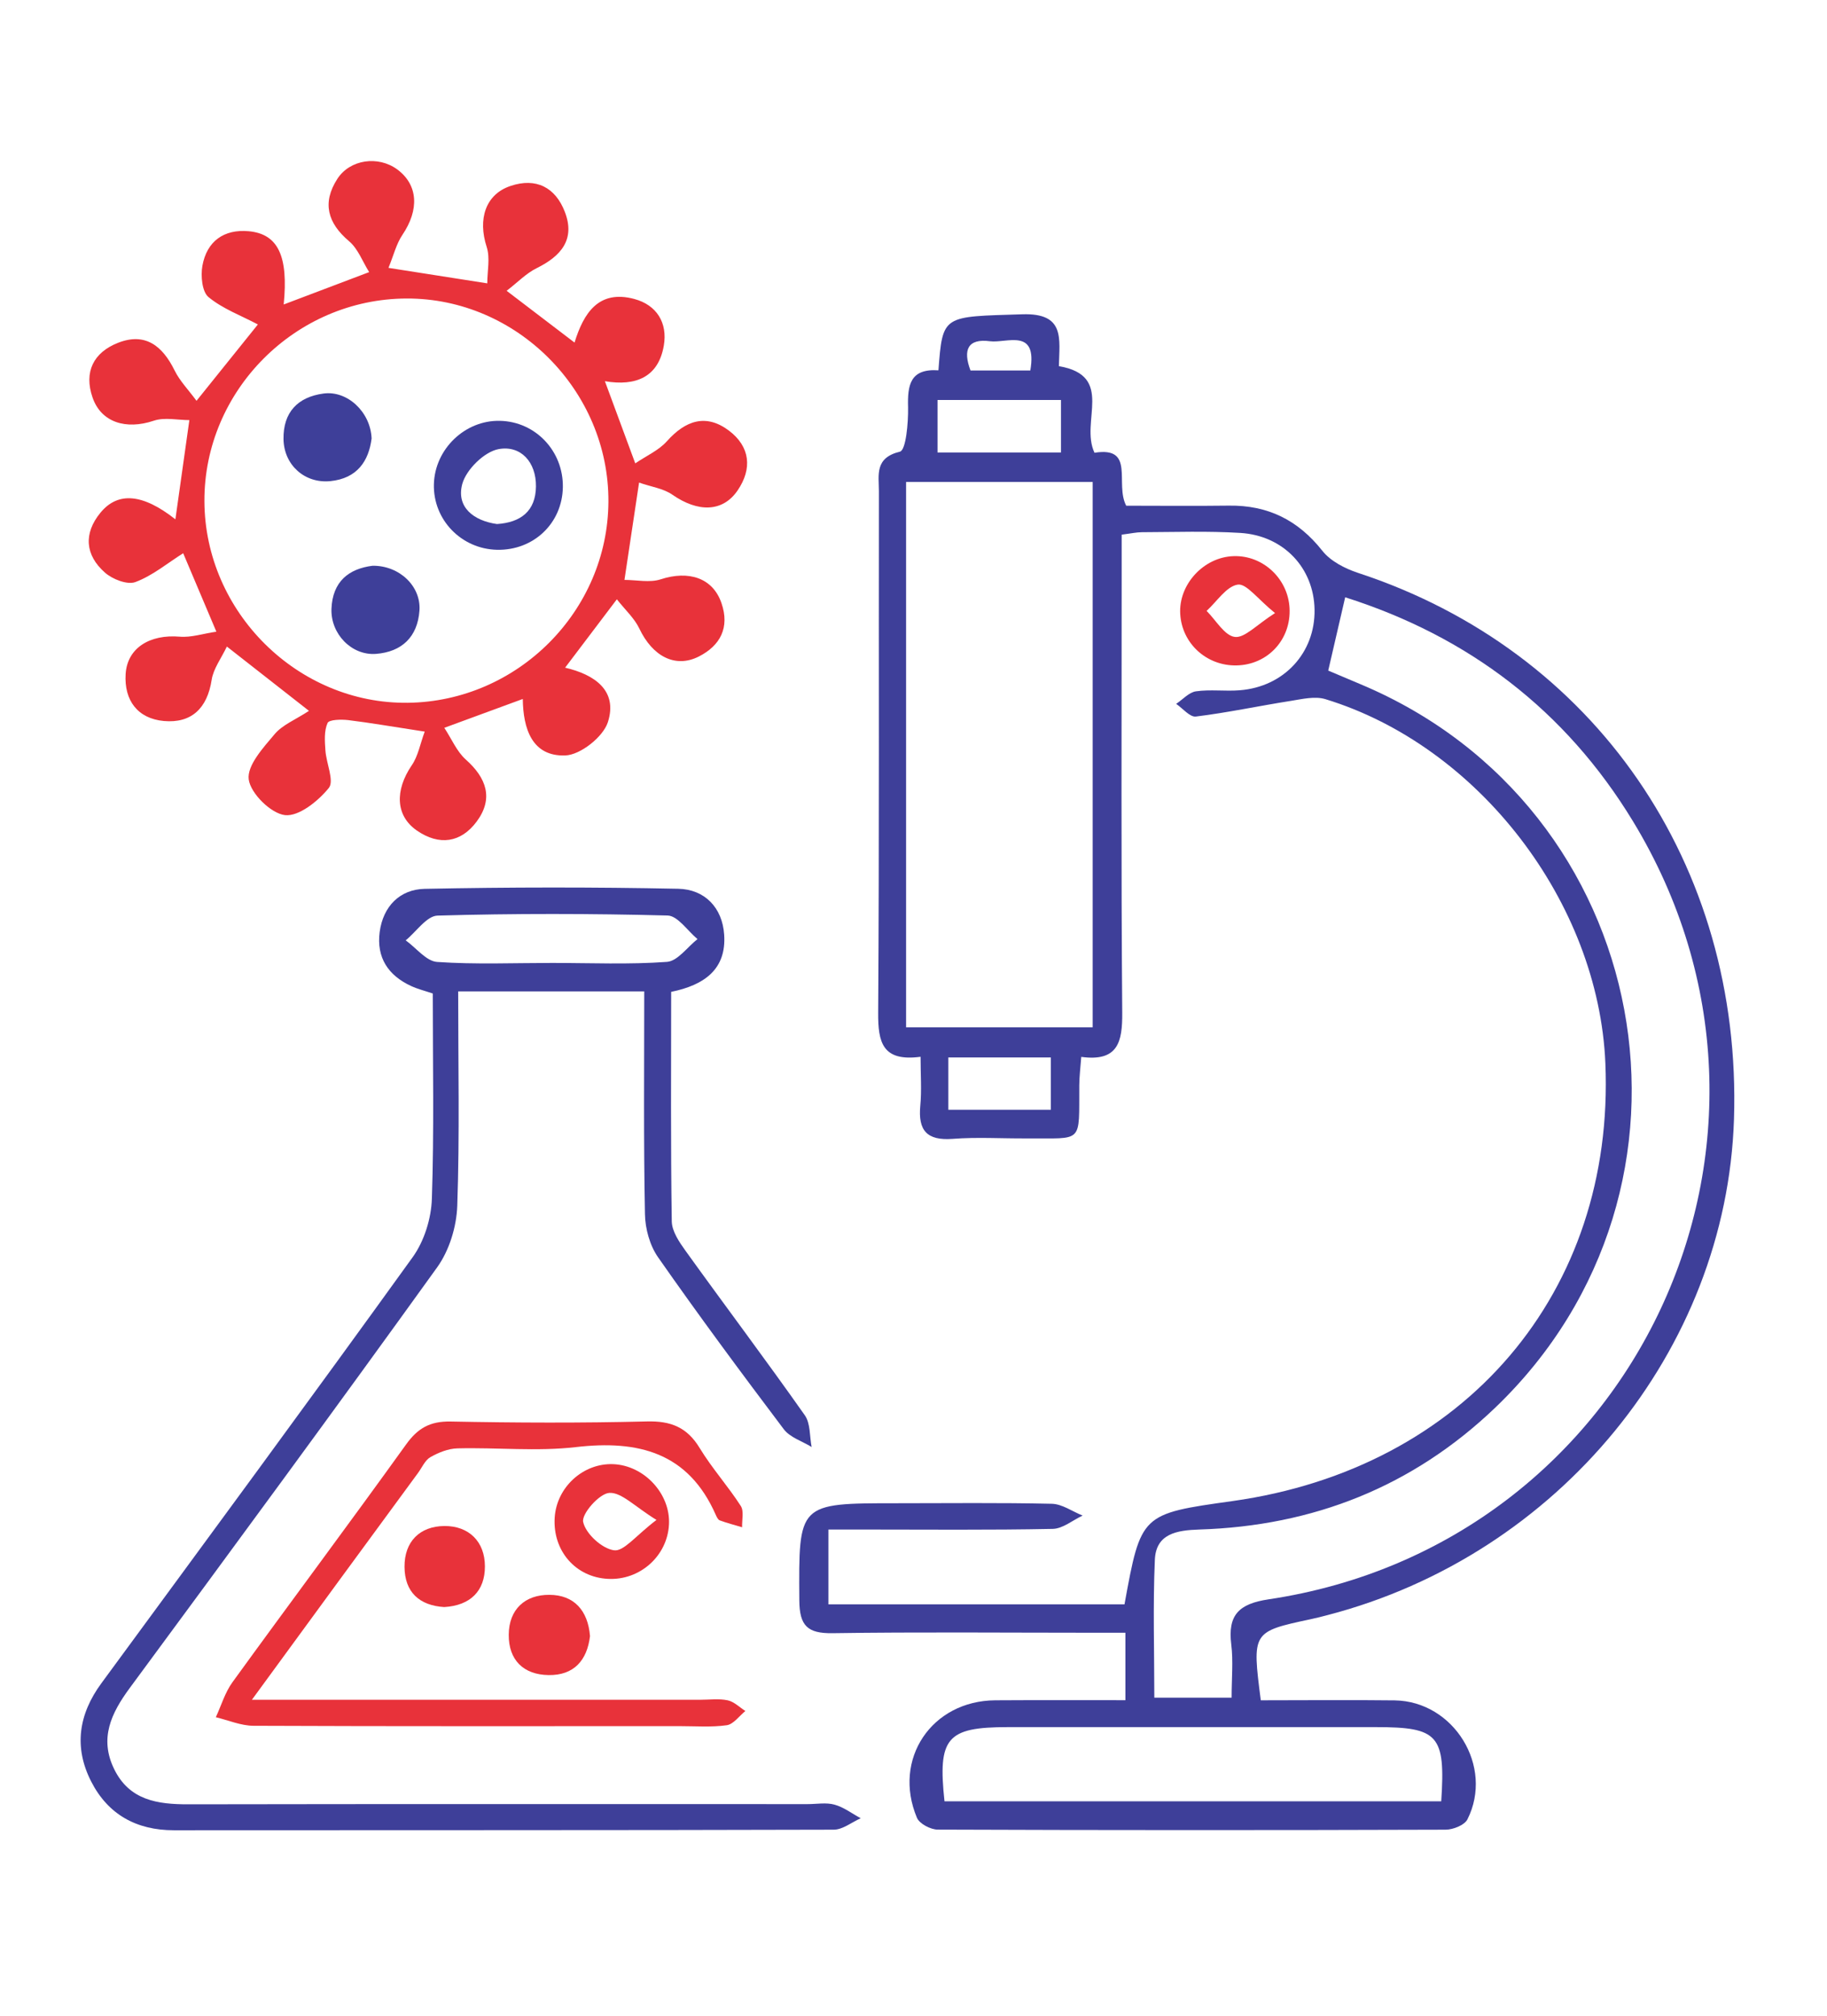
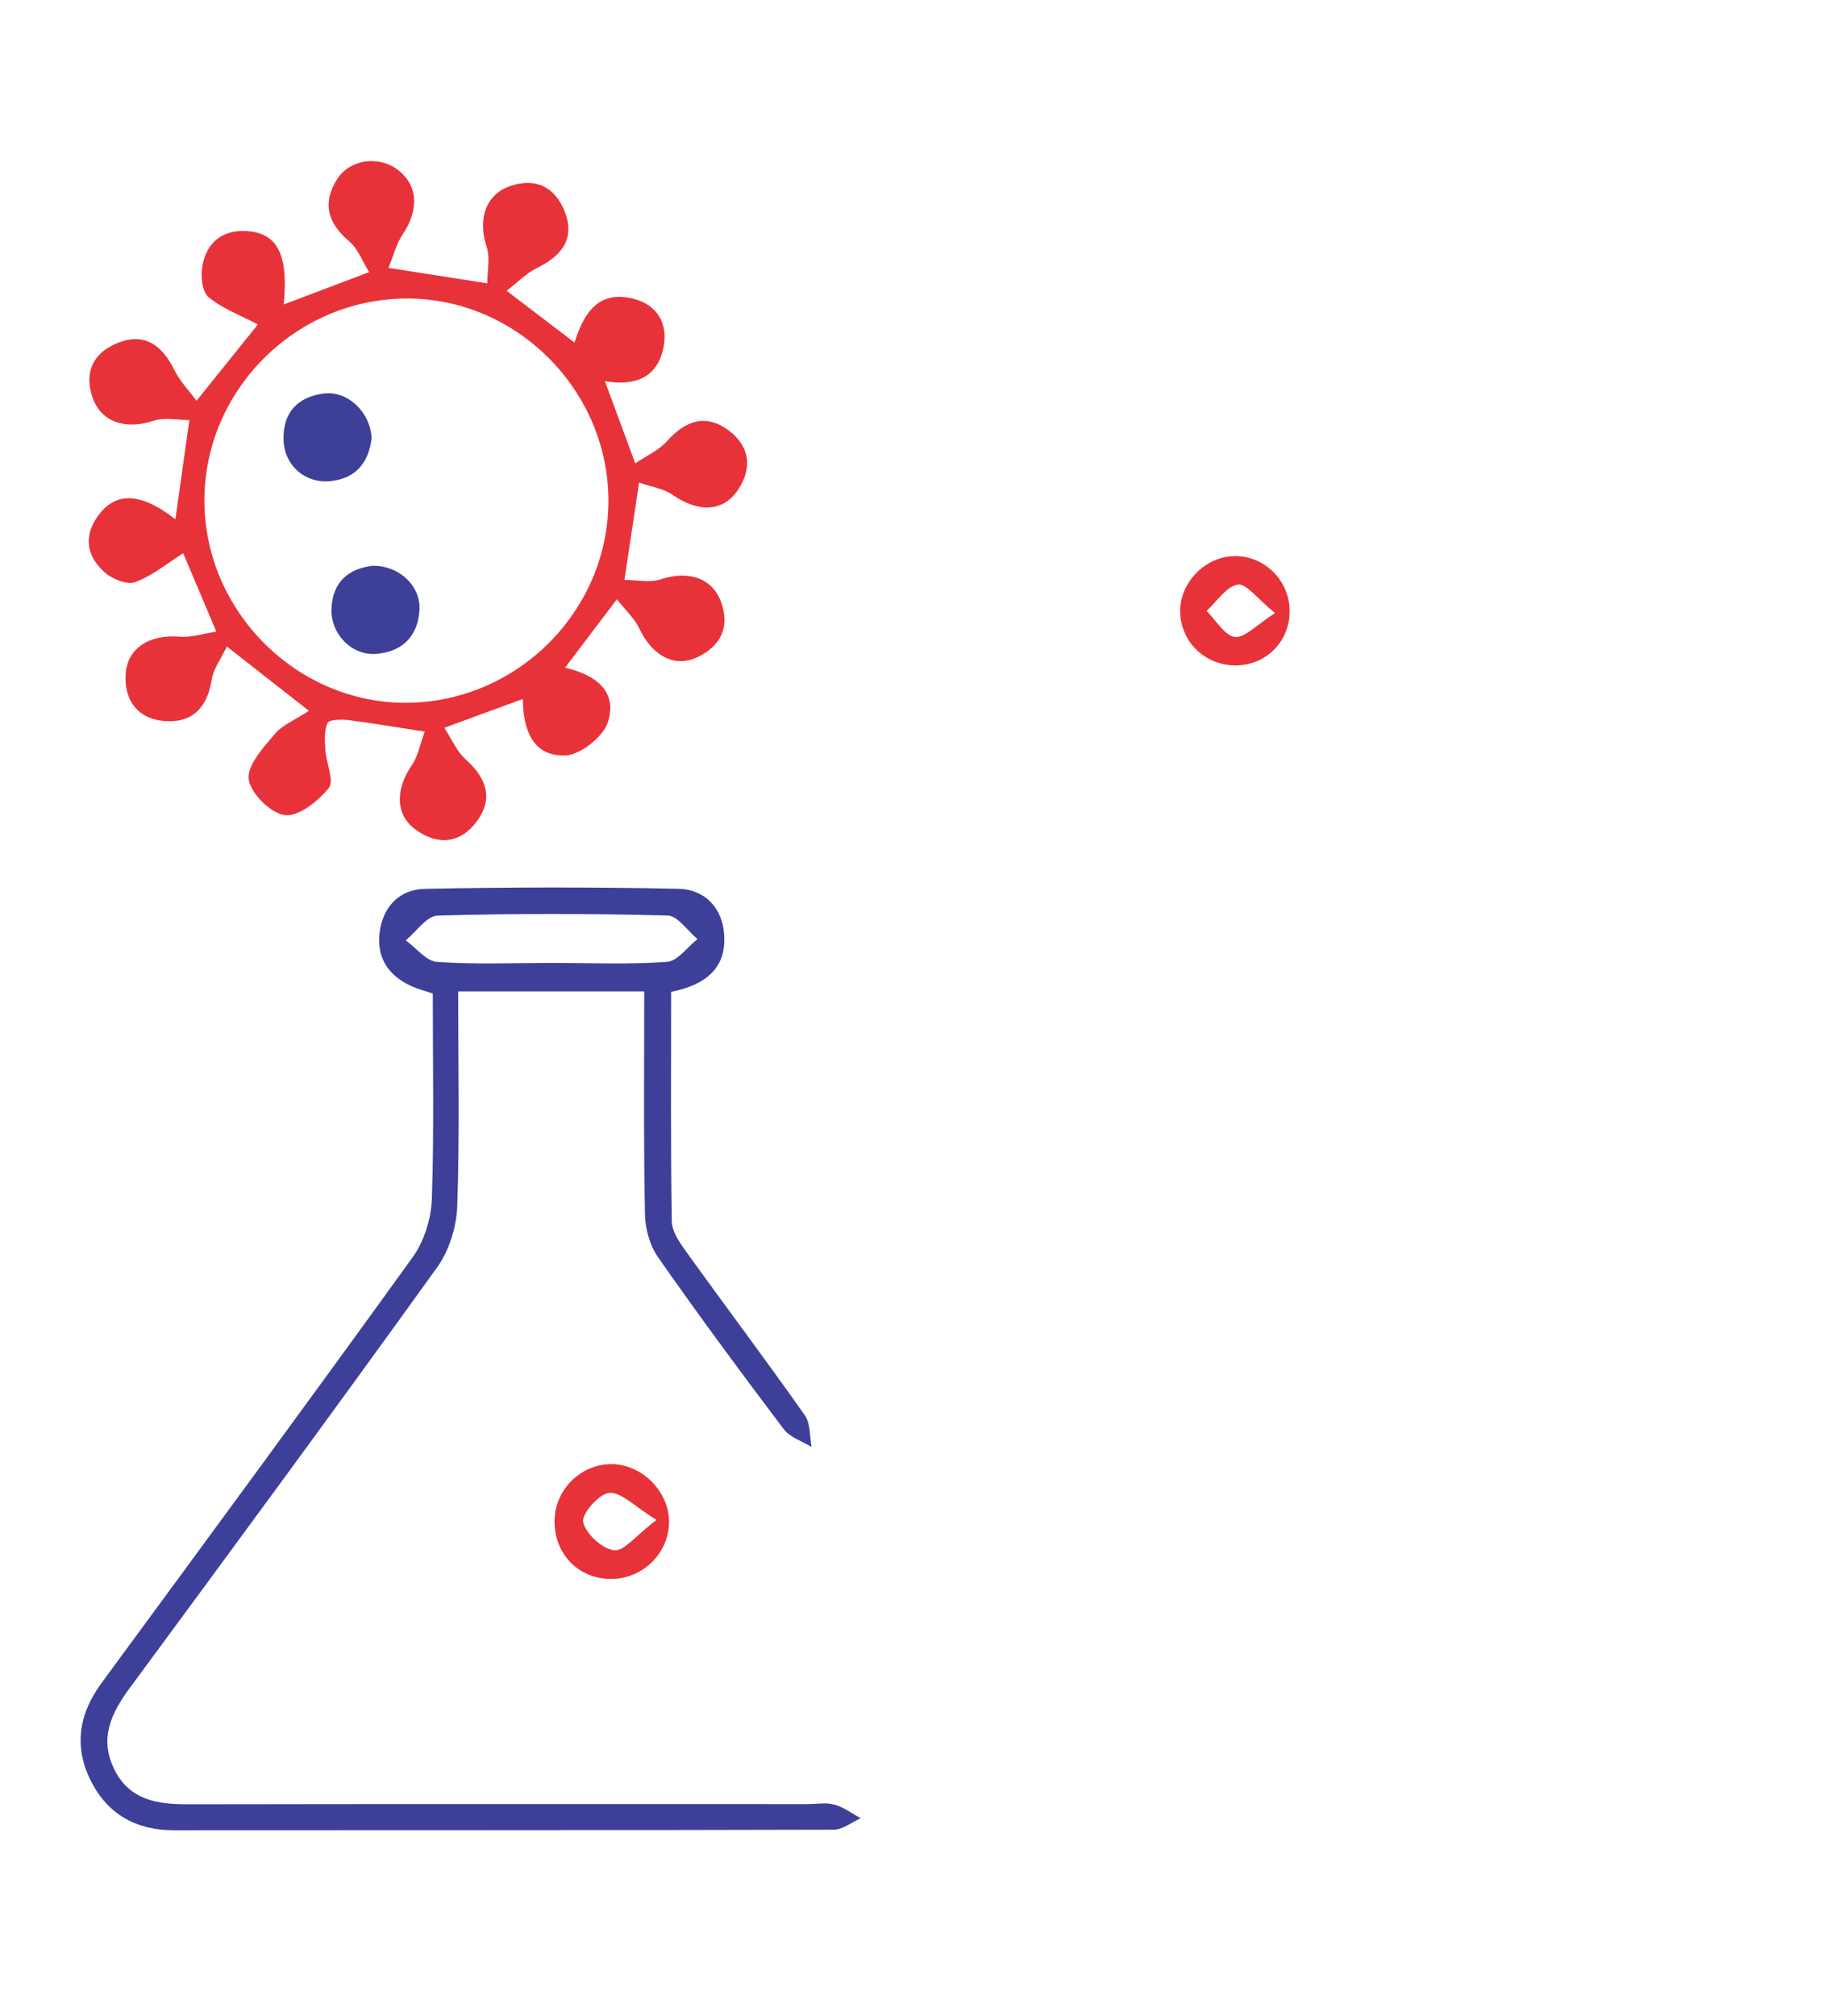
<svg xmlns="http://www.w3.org/2000/svg" width="68" height="75" viewBox="0 0 68 75" fill="none">
  <g clip-path="url(#clip0_3352_85)">
-     <path d="M34.928 13.775C35.086 11.691 35.086 11.785 38.051 11.691C39.644 11.64 39.434 12.588 39.411 13.62C41.506 13.978 40.187 15.684 40.737 16.842C42.268 16.595 41.485 17.992 41.917 18.811C43.158 18.811 44.447 18.825 45.736 18.808C47.183 18.788 48.309 19.341 49.217 20.488C49.52 20.872 50.057 21.149 50.539 21.308C59.353 24.195 64.845 32.159 64.538 41.635C64.258 50.226 58.007 57.846 49.406 60.079C49.203 60.133 49.001 60.184 48.795 60.228C46.599 60.697 46.599 60.697 46.926 63.247C48.572 63.247 50.239 63.23 51.909 63.25C54.111 63.281 55.609 65.709 54.617 67.676C54.509 67.892 54.081 68.06 53.801 68.06C47.503 68.081 41.202 68.081 34.904 68.057C34.638 68.057 34.223 67.841 34.128 67.618C33.211 65.436 34.675 63.264 37.043 63.247C38.632 63.237 40.217 63.243 41.887 63.243C41.887 62.4 41.887 61.661 41.887 60.734C41.442 60.734 41 60.734 40.558 60.734C37.367 60.734 34.176 60.703 30.985 60.751C30.054 60.764 29.757 60.474 29.75 59.533C29.726 55.917 29.696 55.917 33.356 55.917C35.289 55.917 37.218 55.893 39.151 55.937C39.536 55.947 39.913 56.224 40.295 56.376C39.924 56.548 39.556 56.865 39.181 56.871C36.83 56.919 34.479 56.895 32.128 56.895C31.72 56.895 31.308 56.895 30.833 56.895C30.833 57.877 30.833 58.737 30.833 59.678C34.53 59.678 38.197 59.678 41.853 59.678C42.467 56.312 42.467 56.312 45.874 55.836C54.526 54.621 60.112 48.064 59.751 39.547C59.498 33.569 55.036 27.75 49.331 26.007C48.944 25.889 48.471 26.003 48.046 26.071C46.866 26.256 45.692 26.509 44.508 26.654C44.288 26.681 44.022 26.351 43.776 26.182C44.022 26.02 44.251 25.754 44.511 25.716C45.047 25.639 45.604 25.72 46.144 25.676C47.79 25.548 48.954 24.279 48.927 22.677C48.903 21.129 47.773 19.918 46.154 19.823C44.94 19.749 43.718 19.793 42.501 19.797C42.302 19.797 42.099 19.844 41.748 19.888C41.748 20.427 41.748 20.916 41.748 21.409C41.748 26.826 41.725 32.244 41.769 37.661C41.779 38.764 41.61 39.499 40.244 39.314C40.214 39.709 40.173 40.036 40.17 40.363C40.156 42.569 40.342 42.333 38.224 42.346C37.299 42.353 36.372 42.292 35.454 42.363C34.496 42.434 34.166 42.05 34.253 41.129C34.307 40.555 34.263 39.972 34.263 39.31C32.837 39.499 32.678 38.767 32.685 37.668C32.728 31.201 32.702 24.735 32.712 18.268C32.712 17.671 32.546 17.03 33.494 16.801C33.72 16.747 33.808 15.725 33.798 15.152C33.774 14.329 33.869 13.704 34.928 13.775ZM42.963 63.149C43.985 63.149 44.879 63.149 45.84 63.149C45.84 62.42 45.904 61.79 45.827 61.172C45.692 60.079 46.103 59.658 47.213 59.492C60.881 57.452 67.958 42.35 60.777 30.547C58.264 26.415 54.644 23.669 50.067 22.218C49.848 23.166 49.652 24.01 49.436 24.944C49.821 25.106 50.236 25.281 50.65 25.457C61.569 30.041 64.204 44.165 55.656 52.358C52.58 55.303 48.869 56.764 44.633 56.895C43.803 56.922 43.024 57.047 42.983 58.022C42.909 59.725 42.963 61.439 42.963 63.149ZM40.669 38.214C40.669 31.397 40.669 24.677 40.669 17.928C38.318 17.928 36.061 17.928 33.724 17.928C33.724 24.698 33.724 31.424 33.724 38.214C36.044 38.214 38.294 38.214 40.669 38.214ZM35.154 67.005C41.374 67.005 47.513 67.005 53.642 67.005C53.804 64.539 53.535 64.245 51.217 64.245C46.646 64.245 42.072 64.245 37.502 64.245C35.242 64.245 34.898 64.64 35.154 67.005ZM34.894 14.878C34.894 15.637 34.894 16.241 34.894 16.831C36.483 16.831 37.974 16.831 39.489 16.831C39.489 16.133 39.489 15.499 39.489 14.878C37.9 14.878 36.409 14.878 34.894 14.878ZM39.111 39.334C37.809 39.334 36.581 39.334 35.296 39.334C35.296 40.012 35.296 40.616 35.296 41.281C36.594 41.281 37.825 41.281 39.111 41.281C39.111 40.602 39.111 40.002 39.111 39.334ZM38.348 13.782C38.621 12.183 37.471 12.774 36.844 12.693C36.017 12.585 35.832 13.016 36.122 13.782C36.837 13.782 37.535 13.782 38.348 13.782Z" fill="#3E3F99" />
    <path d="M15.808 27.214C14.611 27.032 13.787 26.887 12.958 26.786C12.698 26.756 12.246 26.766 12.192 26.894C12.06 27.187 12.087 27.565 12.111 27.906C12.141 28.388 12.448 29.049 12.239 29.309C11.845 29.798 11.123 30.378 10.607 30.321C10.084 30.26 9.328 29.515 9.257 28.992C9.19 28.476 9.794 27.815 10.219 27.312C10.512 26.961 10.998 26.772 11.5 26.442C10.404 25.585 9.52 24.893 8.444 24.05C8.235 24.489 7.942 24.873 7.878 25.288C7.716 26.347 7.125 26.911 6.1 26.82C5.128 26.732 4.616 26.057 4.676 25.072C4.737 24.101 5.577 23.588 6.69 23.683C7.115 23.72 7.56 23.568 8.053 23.497C7.567 22.35 7.179 21.429 6.818 20.579C6.228 20.95 5.675 21.416 5.037 21.652C4.737 21.763 4.184 21.547 3.904 21.298C3.169 20.65 3.101 19.847 3.739 19.071C4.39 18.279 5.317 18.363 6.528 19.318C6.694 18.154 6.852 17.02 7.048 15.627C6.616 15.627 6.123 15.513 5.719 15.651C4.69 15.995 3.766 15.715 3.445 14.787C3.115 13.833 3.482 13.111 4.39 12.753C5.408 12.352 6.049 12.868 6.498 13.779C6.69 14.17 7.011 14.497 7.314 14.909C8.191 13.816 8.92 12.915 9.598 12.069C8.974 11.738 8.289 11.488 7.759 11.05C7.52 10.851 7.466 10.261 7.533 9.886C7.699 8.972 8.336 8.517 9.257 8.601C10.35 8.702 10.738 9.522 10.559 11.326C11.554 10.949 12.509 10.588 13.74 10.122C13.494 9.728 13.325 9.255 12.995 8.975C12.188 8.294 11.986 7.542 12.553 6.658C13.025 5.923 14.078 5.784 14.783 6.3C15.562 6.874 15.612 7.798 14.978 8.736C14.752 9.07 14.651 9.495 14.459 9.964C15.751 10.166 16.813 10.331 18.136 10.54C18.136 10.088 18.247 9.599 18.115 9.188C17.778 8.152 18.068 7.231 18.999 6.918C19.957 6.594 20.675 6.975 21.023 7.882C21.421 8.911 20.875 9.532 19.971 9.977C19.583 10.169 19.269 10.5 18.857 10.817C19.815 11.546 20.578 12.126 21.384 12.743C21.721 11.647 22.281 10.767 23.607 11.121C24.44 11.343 24.855 12.008 24.706 12.861C24.504 14.025 23.668 14.376 22.514 14.18C22.885 15.179 23.212 16.069 23.644 17.236C24.066 16.95 24.521 16.75 24.818 16.417C25.509 15.641 26.275 15.374 27.132 16.019C27.918 16.612 28.009 17.432 27.452 18.245C26.896 19.058 25.975 19.061 25.027 18.403C24.69 18.167 24.227 18.107 23.786 17.951C23.59 19.253 23.435 20.282 23.242 21.571C23.688 21.571 24.177 21.682 24.585 21.551C25.637 21.207 26.535 21.497 26.855 22.441C27.162 23.338 26.815 24.016 26.002 24.425C25.128 24.863 24.285 24.411 23.796 23.382C23.614 22.998 23.27 22.687 22.959 22.293C22.234 23.254 21.654 24.016 21.033 24.836C22.123 25.089 23.003 25.683 22.625 26.863C22.45 27.41 21.603 28.081 21.04 28.101C19.799 28.145 19.471 27.1 19.458 26C18.537 26.337 17.677 26.654 16.537 27.073C16.813 27.494 17.002 27.953 17.333 28.25C18.108 28.938 18.378 29.704 17.741 30.561C17.154 31.35 16.348 31.465 15.521 30.898C14.718 30.348 14.691 29.4 15.326 28.466C15.562 28.125 15.639 27.666 15.808 27.214ZM7.608 18.646C7.625 22.768 11.085 26.192 15.181 26.142C19.269 26.091 22.625 22.728 22.645 18.66C22.666 14.541 19.238 11.09 15.133 11.104C10.998 11.117 7.591 14.531 7.608 18.646Z" fill="#E8323A" />
    <path d="M23.978 36.878C21.596 36.878 19.394 36.878 17.053 36.878C17.053 39.587 17.11 42.225 17.019 44.856C16.992 45.632 16.722 46.516 16.27 47.143C12.495 52.388 8.663 57.593 4.828 62.791C4.137 63.729 3.691 64.663 4.248 65.804C4.815 66.967 5.86 67.119 7.014 67.116C14.695 67.102 22.379 67.109 30.06 67.109C30.397 67.109 30.751 67.042 31.061 67.129C31.406 67.224 31.712 67.46 32.036 67.635C31.699 67.784 31.365 68.06 31.028 68.06C22.841 68.084 14.654 68.074 6.471 68.081C5.081 68.081 4.022 67.497 3.394 66.269C2.74 64.991 2.926 63.763 3.776 62.609C7.651 57.334 11.537 52.065 15.366 46.755C15.791 46.161 16.051 45.325 16.074 44.59C16.159 42.076 16.108 39.557 16.108 36.956C15.828 36.861 15.555 36.794 15.305 36.679C14.448 36.285 14.007 35.62 14.131 34.669C14.259 33.711 14.884 33.084 15.801 33.063C18.948 32.999 22.099 32.996 25.243 33.06C26.228 33.08 26.886 33.761 26.953 34.767C27.041 36.048 26.224 36.642 24.98 36.895C24.98 39.735 24.959 42.586 25.003 45.433C25.01 45.804 25.283 46.205 25.519 46.532C26.99 48.577 28.505 50.587 29.955 52.645C30.168 52.948 30.131 53.427 30.208 53.825C29.857 53.609 29.405 53.471 29.172 53.164C27.58 51.056 26.005 48.931 24.491 46.765C24.183 46.323 24.012 45.699 24.005 45.153C23.951 42.431 23.978 39.708 23.978 36.878ZM20.551 35.819C21.977 35.819 23.411 35.883 24.828 35.779C25.223 35.748 25.583 35.229 25.961 34.932C25.59 34.625 25.226 34.065 24.848 34.055C21.994 33.981 19.141 33.977 16.287 34.058C15.882 34.068 15.494 34.659 15.1 34.979C15.491 35.259 15.865 35.755 16.27 35.782C17.694 35.88 19.124 35.819 20.551 35.819Z" fill="#3E3F99" />
-     <path d="M9.376 63.227C15.174 63.227 20.625 63.227 26.076 63.227C26.414 63.227 26.758 63.179 27.082 63.247C27.321 63.297 27.524 63.507 27.743 63.645C27.514 63.83 27.301 64.137 27.051 64.174C26.475 64.255 25.881 64.208 25.294 64.208C20.005 64.208 14.719 64.218 9.43 64.195C8.964 64.191 8.499 63.989 8.033 63.877C8.236 63.439 8.374 62.957 8.654 62.572C10.796 59.617 12.982 56.696 15.114 53.731C15.552 53.12 16.011 52.864 16.77 52.877C19.202 52.925 21.641 52.935 24.073 52.874C24.967 52.85 25.574 53.09 26.043 53.866C26.498 54.615 27.095 55.279 27.571 56.018C27.696 56.21 27.611 56.541 27.621 56.811C27.345 56.726 27.061 56.656 26.788 56.554C26.724 56.531 26.677 56.429 26.643 56.355C25.621 54.028 23.762 53.559 21.432 53.829C19.981 53.997 18.497 53.839 17.03 53.876C16.686 53.883 16.321 54.031 16.018 54.203C15.819 54.318 15.707 54.588 15.559 54.79C13.552 57.516 11.555 60.248 9.376 63.227Z" fill="#E8323A" />
    <path d="M24.899 56.709C24.838 57.883 23.813 58.794 22.626 58.73C21.421 58.669 20.568 57.684 20.645 56.453C20.716 55.323 21.701 54.422 22.818 54.463C23.975 54.507 24.96 55.566 24.899 56.709ZM24.434 56.538C23.621 56.038 23.132 55.505 22.68 55.532C22.308 55.553 21.637 56.315 21.705 56.615C21.802 57.054 22.406 57.607 22.855 57.667C23.219 57.718 23.671 57.114 24.434 56.538Z" fill="#E8323A" />
    <path d="M45.921 20.687C47.004 20.653 47.935 21.52 47.996 22.616C48.06 23.784 47.19 24.728 46.026 24.752C44.913 24.775 43.995 23.942 43.928 22.846C43.857 21.746 44.801 20.717 45.921 20.687ZM47.456 22.805C46.812 22.286 46.393 21.699 46.07 21.746C45.645 21.81 45.294 22.374 44.909 22.724C45.257 23.069 45.574 23.642 45.958 23.692C46.326 23.74 46.764 23.244 47.456 22.805Z" fill="#E8323A" />
-     <path d="M16.533 59.779C15.612 59.722 15.062 59.226 15.056 58.285C15.049 57.34 15.626 56.774 16.537 56.764C17.454 56.757 18.048 57.347 18.048 58.265C18.051 59.172 17.515 59.722 16.533 59.779Z" fill="#E8323A" />
-     <path d="M21.96 60.859C21.852 61.759 21.363 62.323 20.419 62.309C19.481 62.296 18.928 61.746 18.935 60.808C18.941 59.864 19.542 59.317 20.449 59.324C21.363 59.327 21.883 59.904 21.96 60.859Z" fill="#E8323A" />
-     <path d="M18.504 20.451C17.171 20.424 16.116 19.334 16.149 18.012C16.183 16.703 17.31 15.62 18.612 15.654C19.934 15.684 20.97 16.781 20.949 18.12C20.929 19.462 19.863 20.478 18.504 20.451ZM18.497 19.493C19.377 19.436 19.937 19.017 19.948 18.096C19.958 17.189 19.384 16.555 18.558 16.706C18.025 16.804 17.35 17.469 17.205 18.005C16.976 18.859 17.623 19.371 18.497 19.493Z" fill="#3E3F99" />
    <path d="M13.831 16.309C13.726 17.142 13.301 17.796 12.296 17.897C11.341 17.992 10.569 17.297 10.552 16.339C10.535 15.334 11.085 14.767 12.04 14.639C12.924 14.518 13.79 15.32 13.831 16.309Z" fill="#3E3F99" />
    <path d="M13.865 21.045C14.864 21.031 15.677 21.807 15.612 22.714C15.541 23.693 14.955 24.249 13.993 24.323C13.086 24.391 12.303 23.578 12.337 22.647C12.377 21.631 12.981 21.156 13.865 21.045Z" fill="#3E3F99" />
  </g>
  <defs>
    <clipPath id="clip0_3352_85">
      <rect width="61.551" height="62.077" fill="white" transform="translate(3 6)" />
    </clipPath>
  </defs>
</svg>